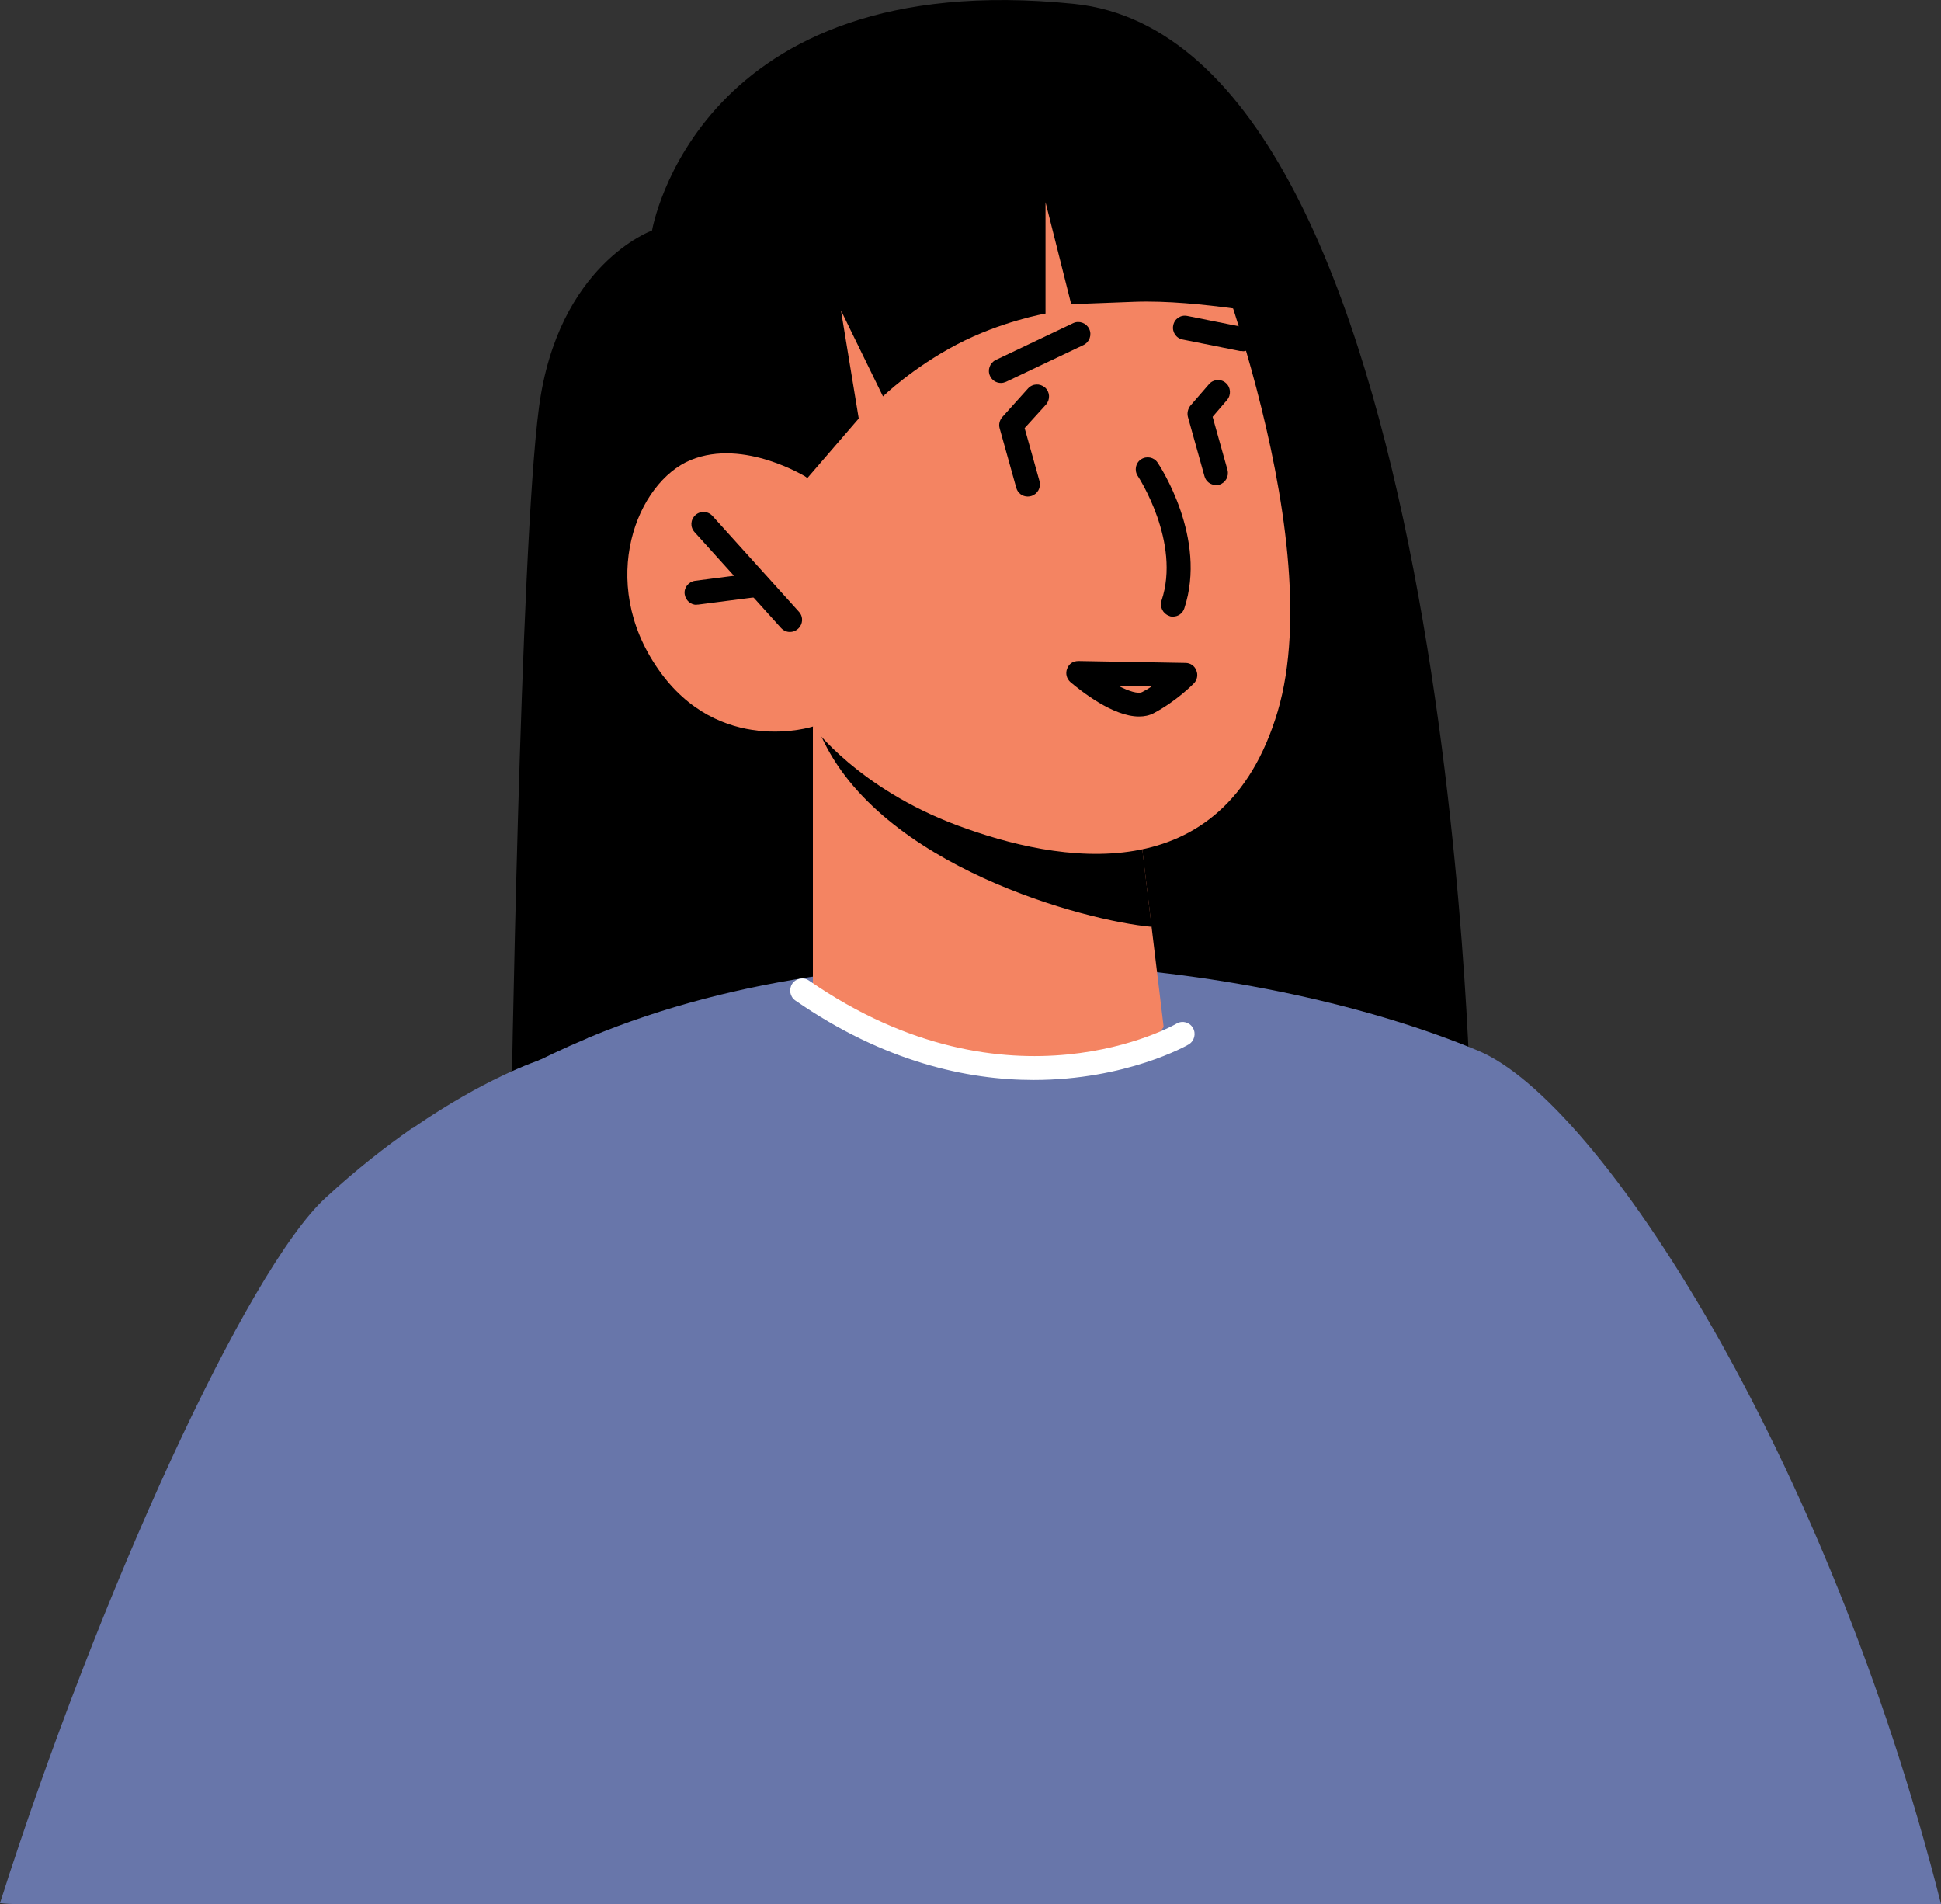
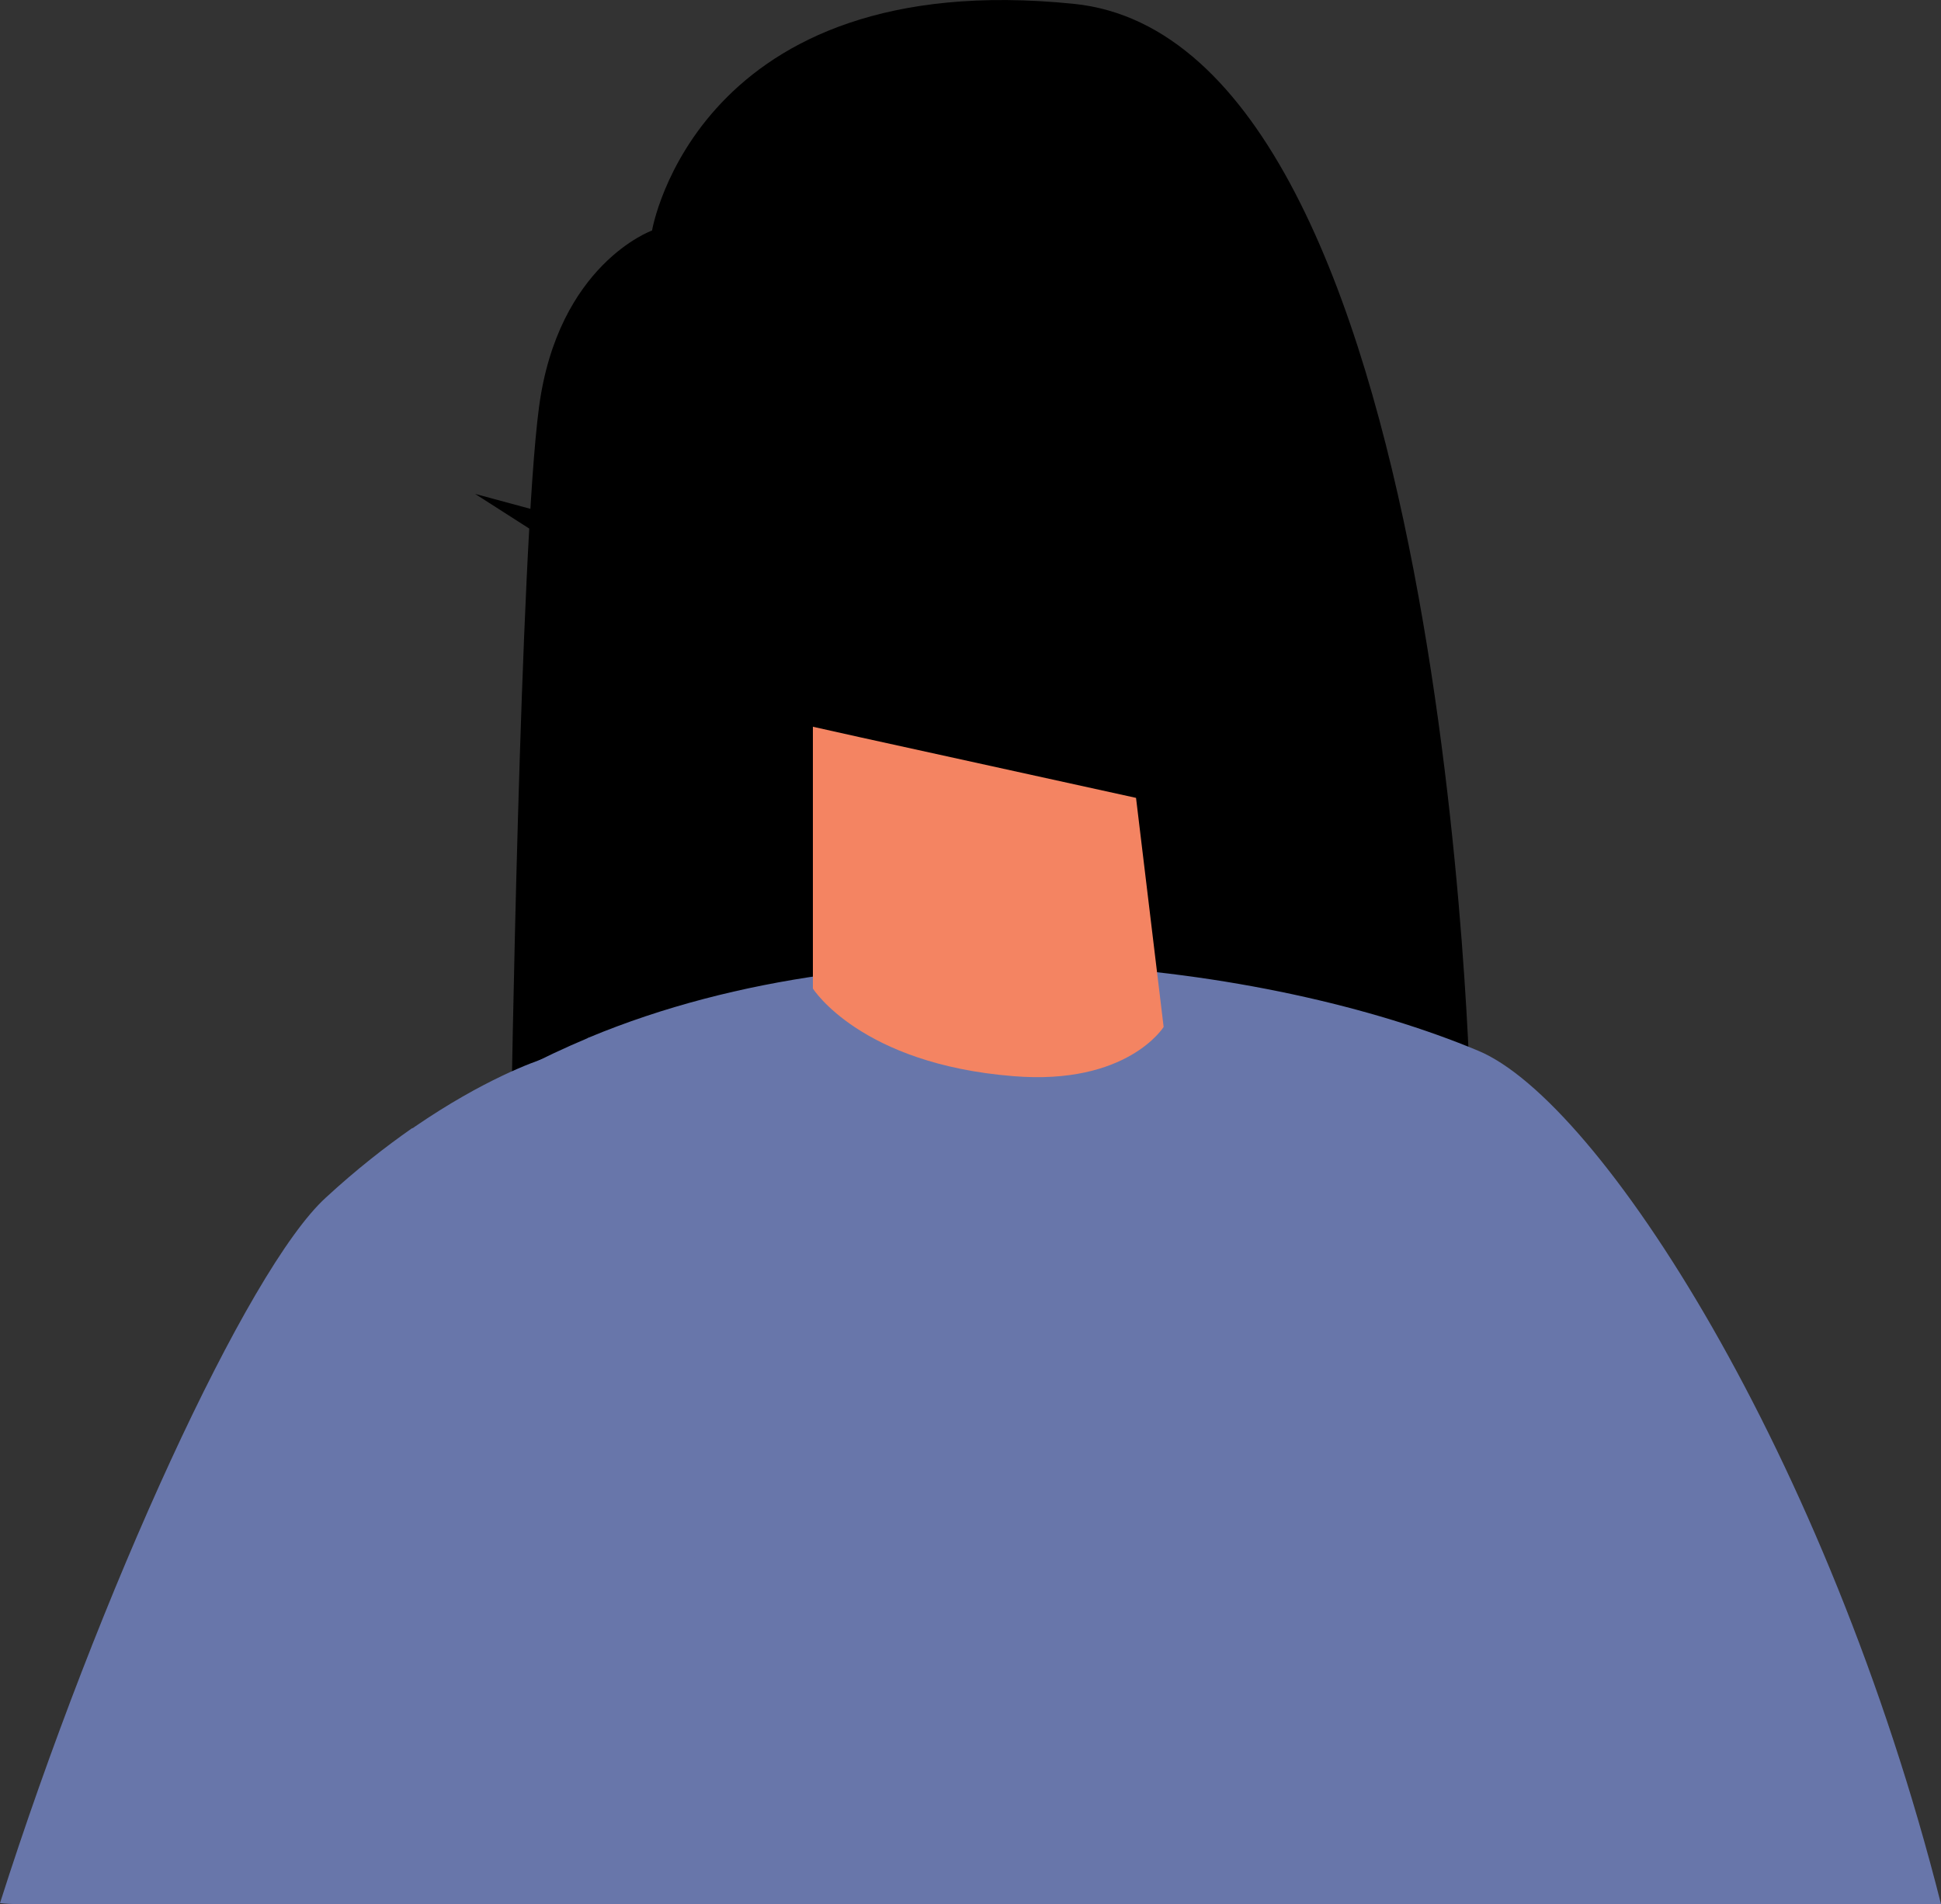
<svg xmlns="http://www.w3.org/2000/svg" id="_レイヤー_2" viewBox="0 0 80.85 79.3">
  <rect x="0" y="0" width="80.85" height="79.3" fill="#333333" stroke="none" />
  <defs>
    <style>.cls-1{fill:#fff;}.cls-2{fill:#6876aa;}.cls-3{fill:#f48462;}</style>
  </defs>
  <g id="Layer_1">
    <g>
      <path d="M61.26,46.17S60.44,1.76,44.73,.16c-15.71-1.6-17.57,9.44-17.57,9.44,0,0-3.92,1.4-4.71,7.37-.79,5.97-1.16,29.79-1.16,29.79l35.47,2.03,4.5-2.61Z" />
      <path class="cls-2" d="M80.85,79.3H22.04c-2.58-.54-4.24-.94-4.54-1.1-.04-.02-.08-.05-.12-.07-.21-.11-.42-.23-.62-.35-.32-.18-.65-.37-.96-.57-3.12-12.39-4.36-23.6-.48-28.16,.19-.26,.43-.49,.68-.7,.91-.8,1.9-1.51,2.91-2.18,.05-.02,.08-.04,.11-.06,1.7-1.11,3.53-2.06,5.45-2.87,.02-.02,.05-.03,.06-.03,12.38-5.16,28.34-3.09,37.04,.55,5.06,2.1,14.55,16.83,19.28,35.54Z" />
      <path class="cls-3" d="M33.86,30.26v10.91s1.97,3.14,8.35,3.65c4.75,.39,6.26-2.05,6.26-2.05l-1.15-9.54-11.52-2.53-1.93-.43Z" />
-       <path d="M33.88,29.59c.03,.3,.14,.65,.32,1.05,2.44,5.45,11.03,7.72,13.77,7.96l-.65-5.39-13.44-3.63Z" />
-       <path class="cls-3" d="M49.75,8.36s5.72,13.68,3.47,21.27c-2.26,7.6-9.19,6.29-13.33,4.75-4.14-1.54-6.03-4.12-6.03-4.12,0,0-3.91,1.26-6.45-2.4-2.54-3.65-.88-7.78,1.36-8.7,2.23-.92,4.85,.73,4.85,.73l-2.01-3.98s9.01-19.93,18.14-7.56Z" />
+       <path d="M33.88,29.59l-.65-5.39-13.44-3.63Z" />
      <path d="M48.86,25.68c-.05,0-.11,0-.16-.03-.26-.09-.4-.37-.32-.63,.82-2.44-.97-5.17-.99-5.2-.15-.23-.09-.54,.14-.69,.23-.15,.54-.09,.69,.14,.09,.13,2.08,3.15,1.11,6.07-.07,.21-.26,.34-.47,.34Z" />
      <path d="M32.9,26.32c-.14,0-.27-.06-.37-.17l-3.6-3.99c-.19-.21-.17-.52,.04-.71,.2-.18,.52-.17,.71,.04l3.6,3.99c.19,.21,.17,.52-.04,.71-.1,.09-.22,.13-.33,.13Z" />
-       <path d="M29.02,25.19c-.25,0-.46-.18-.5-.44-.04-.27,.16-.52,.43-.56l2.56-.33c.28-.03,.52,.16,.56,.43,.04,.27-.16,.52-.43,.56l-2.56,.33s-.04,0-.06,0Z" />
      <path d="M51.76,14.62s-.07,0-.1,0l-2.4-.48c-.27-.05-.45-.32-.39-.59,.05-.27,.31-.45,.59-.39l2.4,.48c.27,.05,.45,.32,.39,.59-.05,.24-.26,.4-.49,.4Z" />
      <path d="M41.69,15.95c-.19,0-.37-.11-.45-.29-.12-.25-.01-.55,.24-.67l3.22-1.53c.25-.12,.55-.01,.67,.24,.12,.25,.01,.55-.24,.67l-3.22,1.53c-.07,.03-.14,.05-.21,.05Z" />
      <path d="M50.65,20.2c-.22,0-.42-.14-.48-.37l-.69-2.47c-.04-.16,0-.33,.1-.46l.78-.9c.18-.21,.5-.23,.7-.05,.21,.18,.23,.5,.05,.71l-.6,.7,.62,2.21c.07,.27-.08,.54-.35,.62-.04,.01-.09,.02-.14,.02Z" />
-       <path d="M42.81,20.68c-.22,0-.42-.14-.48-.37l-.69-2.47c-.05-.17,0-.34,.11-.47l1.07-1.19c.19-.21,.5-.22,.71-.04,.21,.19,.22,.5,.04,.71l-.89,.98,.62,2.21c.07,.27-.08,.54-.35,.62-.04,.01-.09,.02-.14,.02Z" />
      <path d="M53.67,13.22s-3.77-.75-6.41-.65l-2.64,.1-1.07-4.25v4.64s-1.85,.32-3.7,1.29c-1.85,.97-3.07,2.16-3.07,2.16l-1.75-3.58,.74,4.5-2.14,2.48-3.23-3.03,2.07-6.27s4.88-6.81,5.25-6.89c.38-.08,7.41-.47,7.41-.47,0,0,6.05,2.37,6.2,2.56,.15,.2,2.36,7.42,2.36,7.42Z" />
-       <path class="cls-1" d="M43.06,44.98c-2.77,0-6.23-.75-9.93-3.31-.23-.16-.28-.47-.13-.7,.16-.23,.47-.29,.7-.13,8.36,5.78,15.25,1.83,15.31,1.79,.24-.14,.54-.06,.68,.18,.14,.24,.06,.55-.18,.69-.04,.03-2.59,1.48-6.46,1.48Z" />
      <path class="cls-2" d="M33.19,79.3H.71c-.24,0-.48-.01-.71-.04,4.12-12.92,10.3-26.4,13.57-29.38,1.28-1.18,2.49-2.12,3.59-2.89,.04,0,.07-.03,.11-.06,2.87-1.97,5.01-2.73,5.45-2.86,.02-.02,.05-.03,.06-.03,.02,0,10.41,35.26,10.41,35.26Z" />
      <path d="M47.44,29.84c-1.08,0-2.41-1.06-2.85-1.43-.16-.14-.22-.36-.14-.56,.08-.2,.23-.32,.48-.32l4.45,.08c.2,0,.38,.12,.45,.31,.08,.18,.04,.4-.1,.54-.03,.03-.71,.73-1.67,1.24-.19,.1-.4,.14-.61,.14Zm-.86-1.28c.44,.23,.83,.35,1,.26,.14-.07,.27-.15,.39-.23l-1.39-.03Z" />
    </g>
  </g>
</svg>